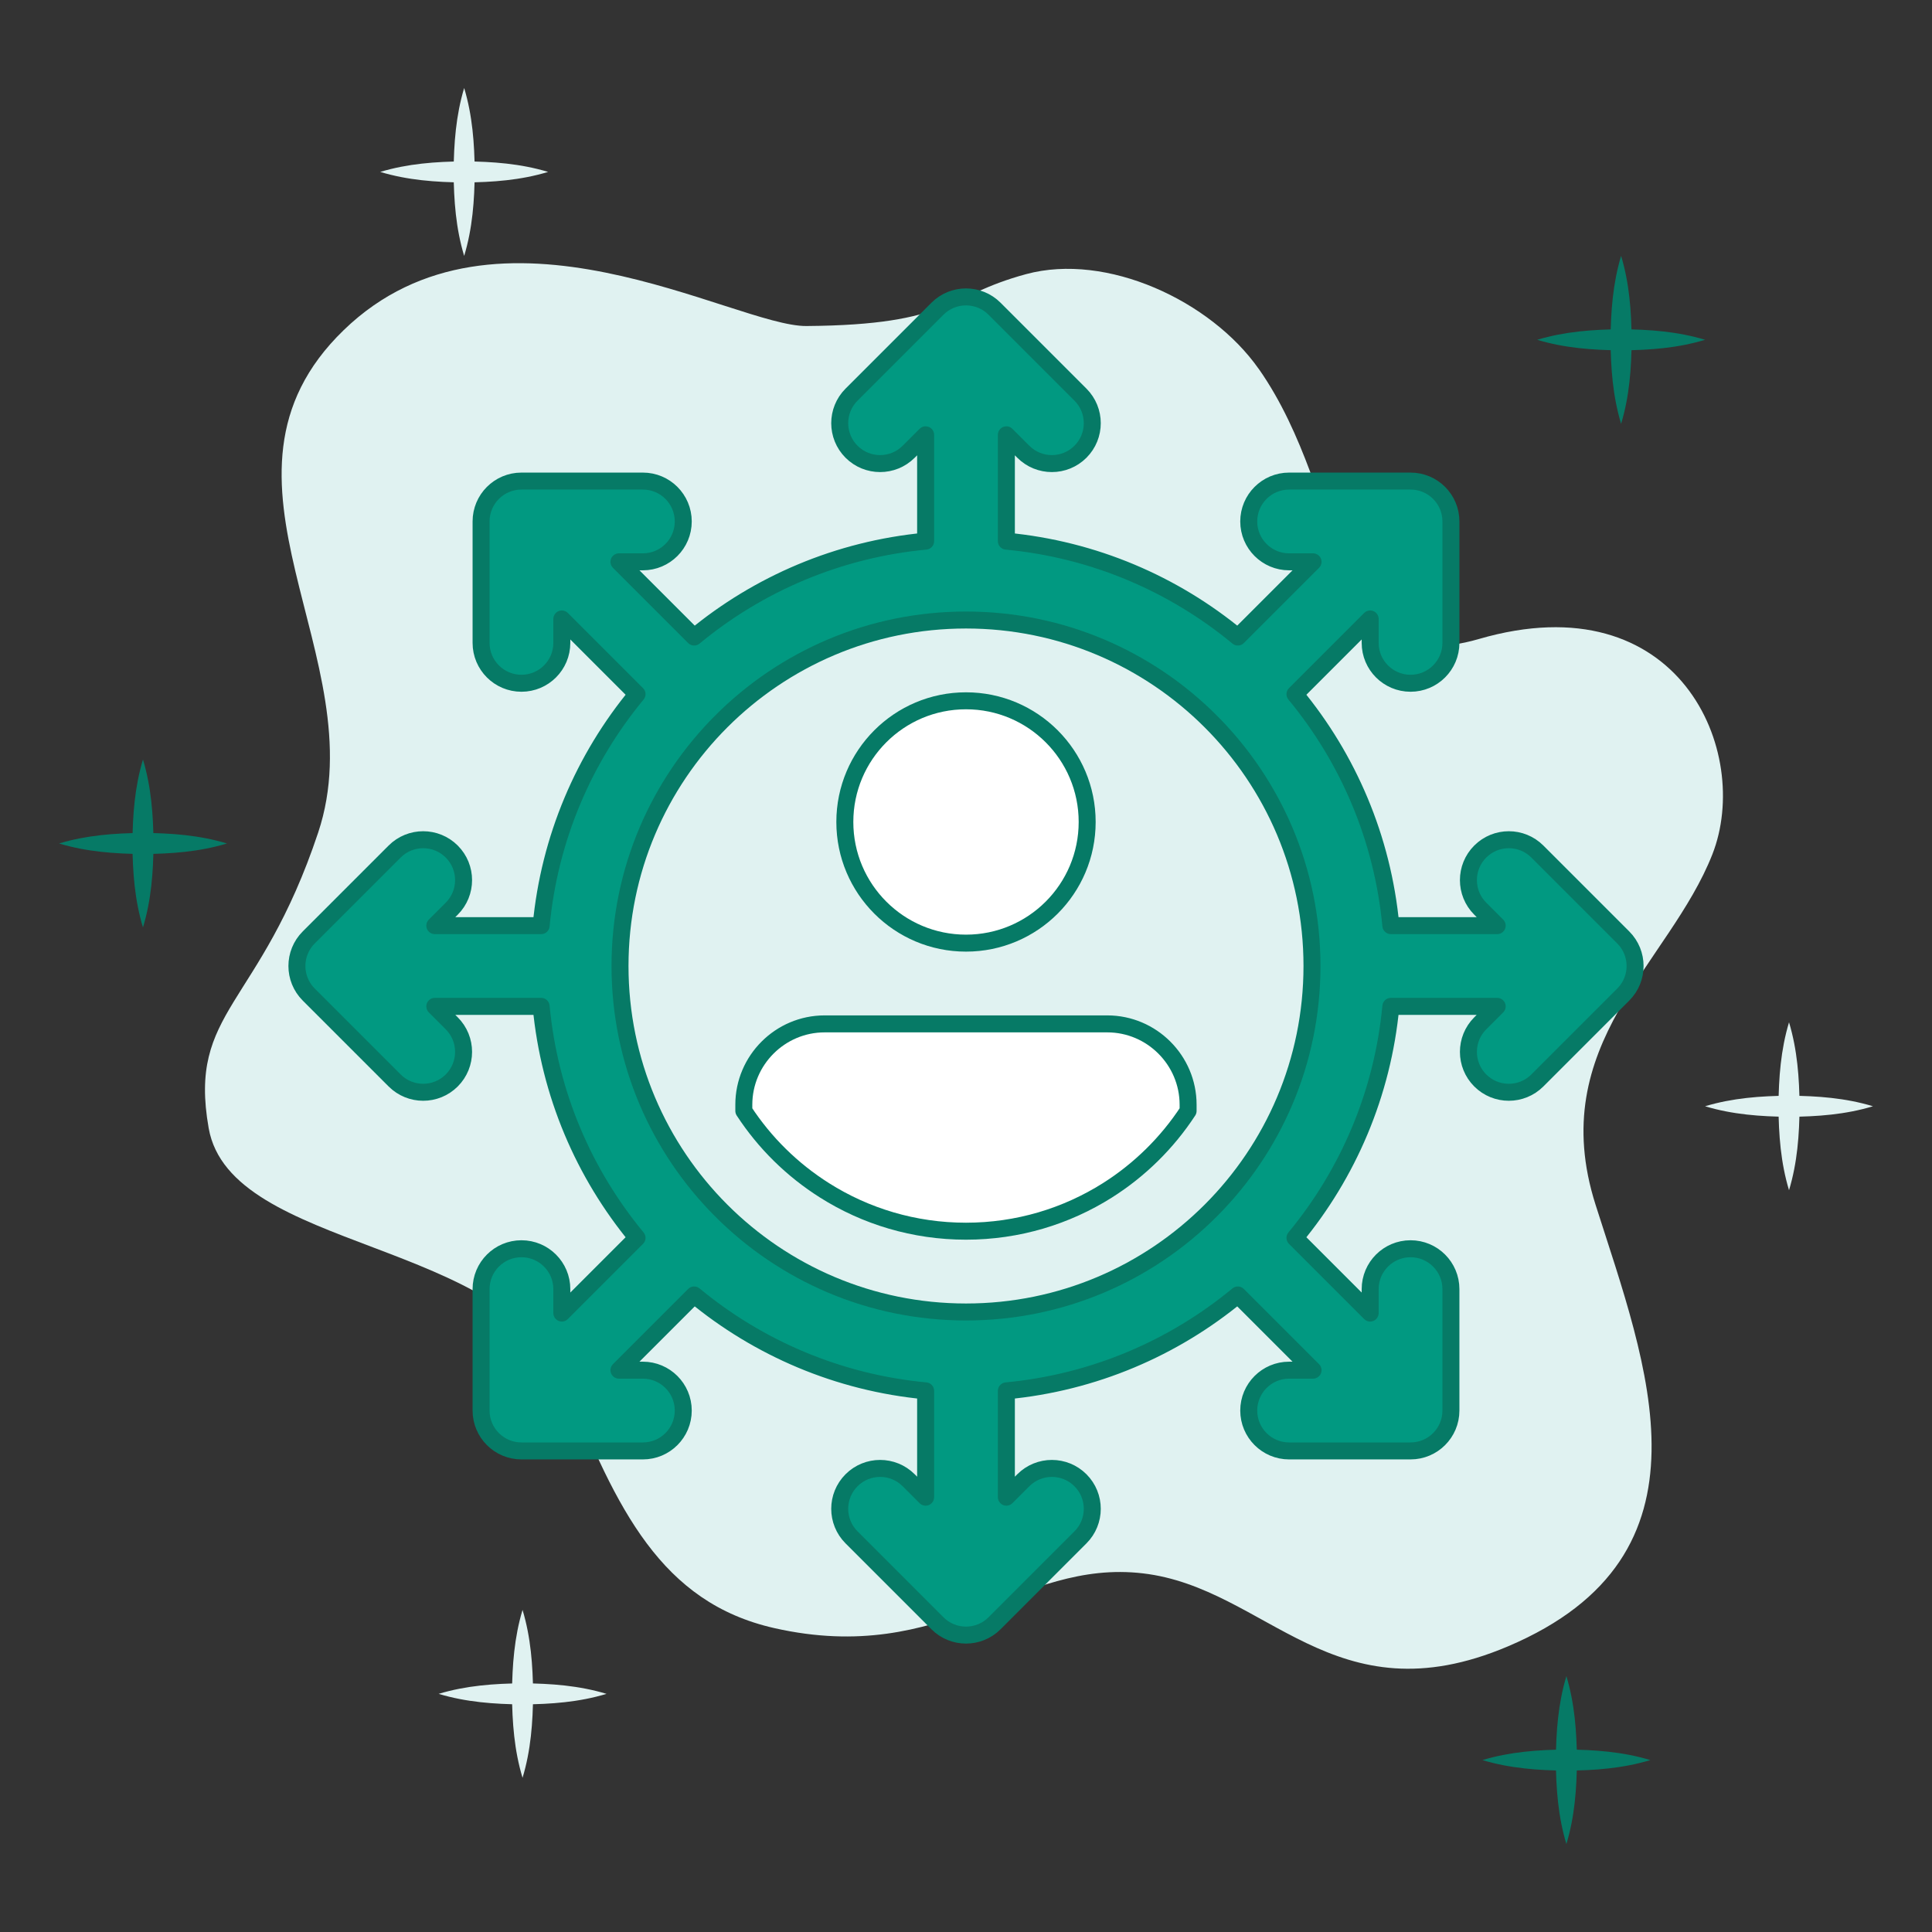
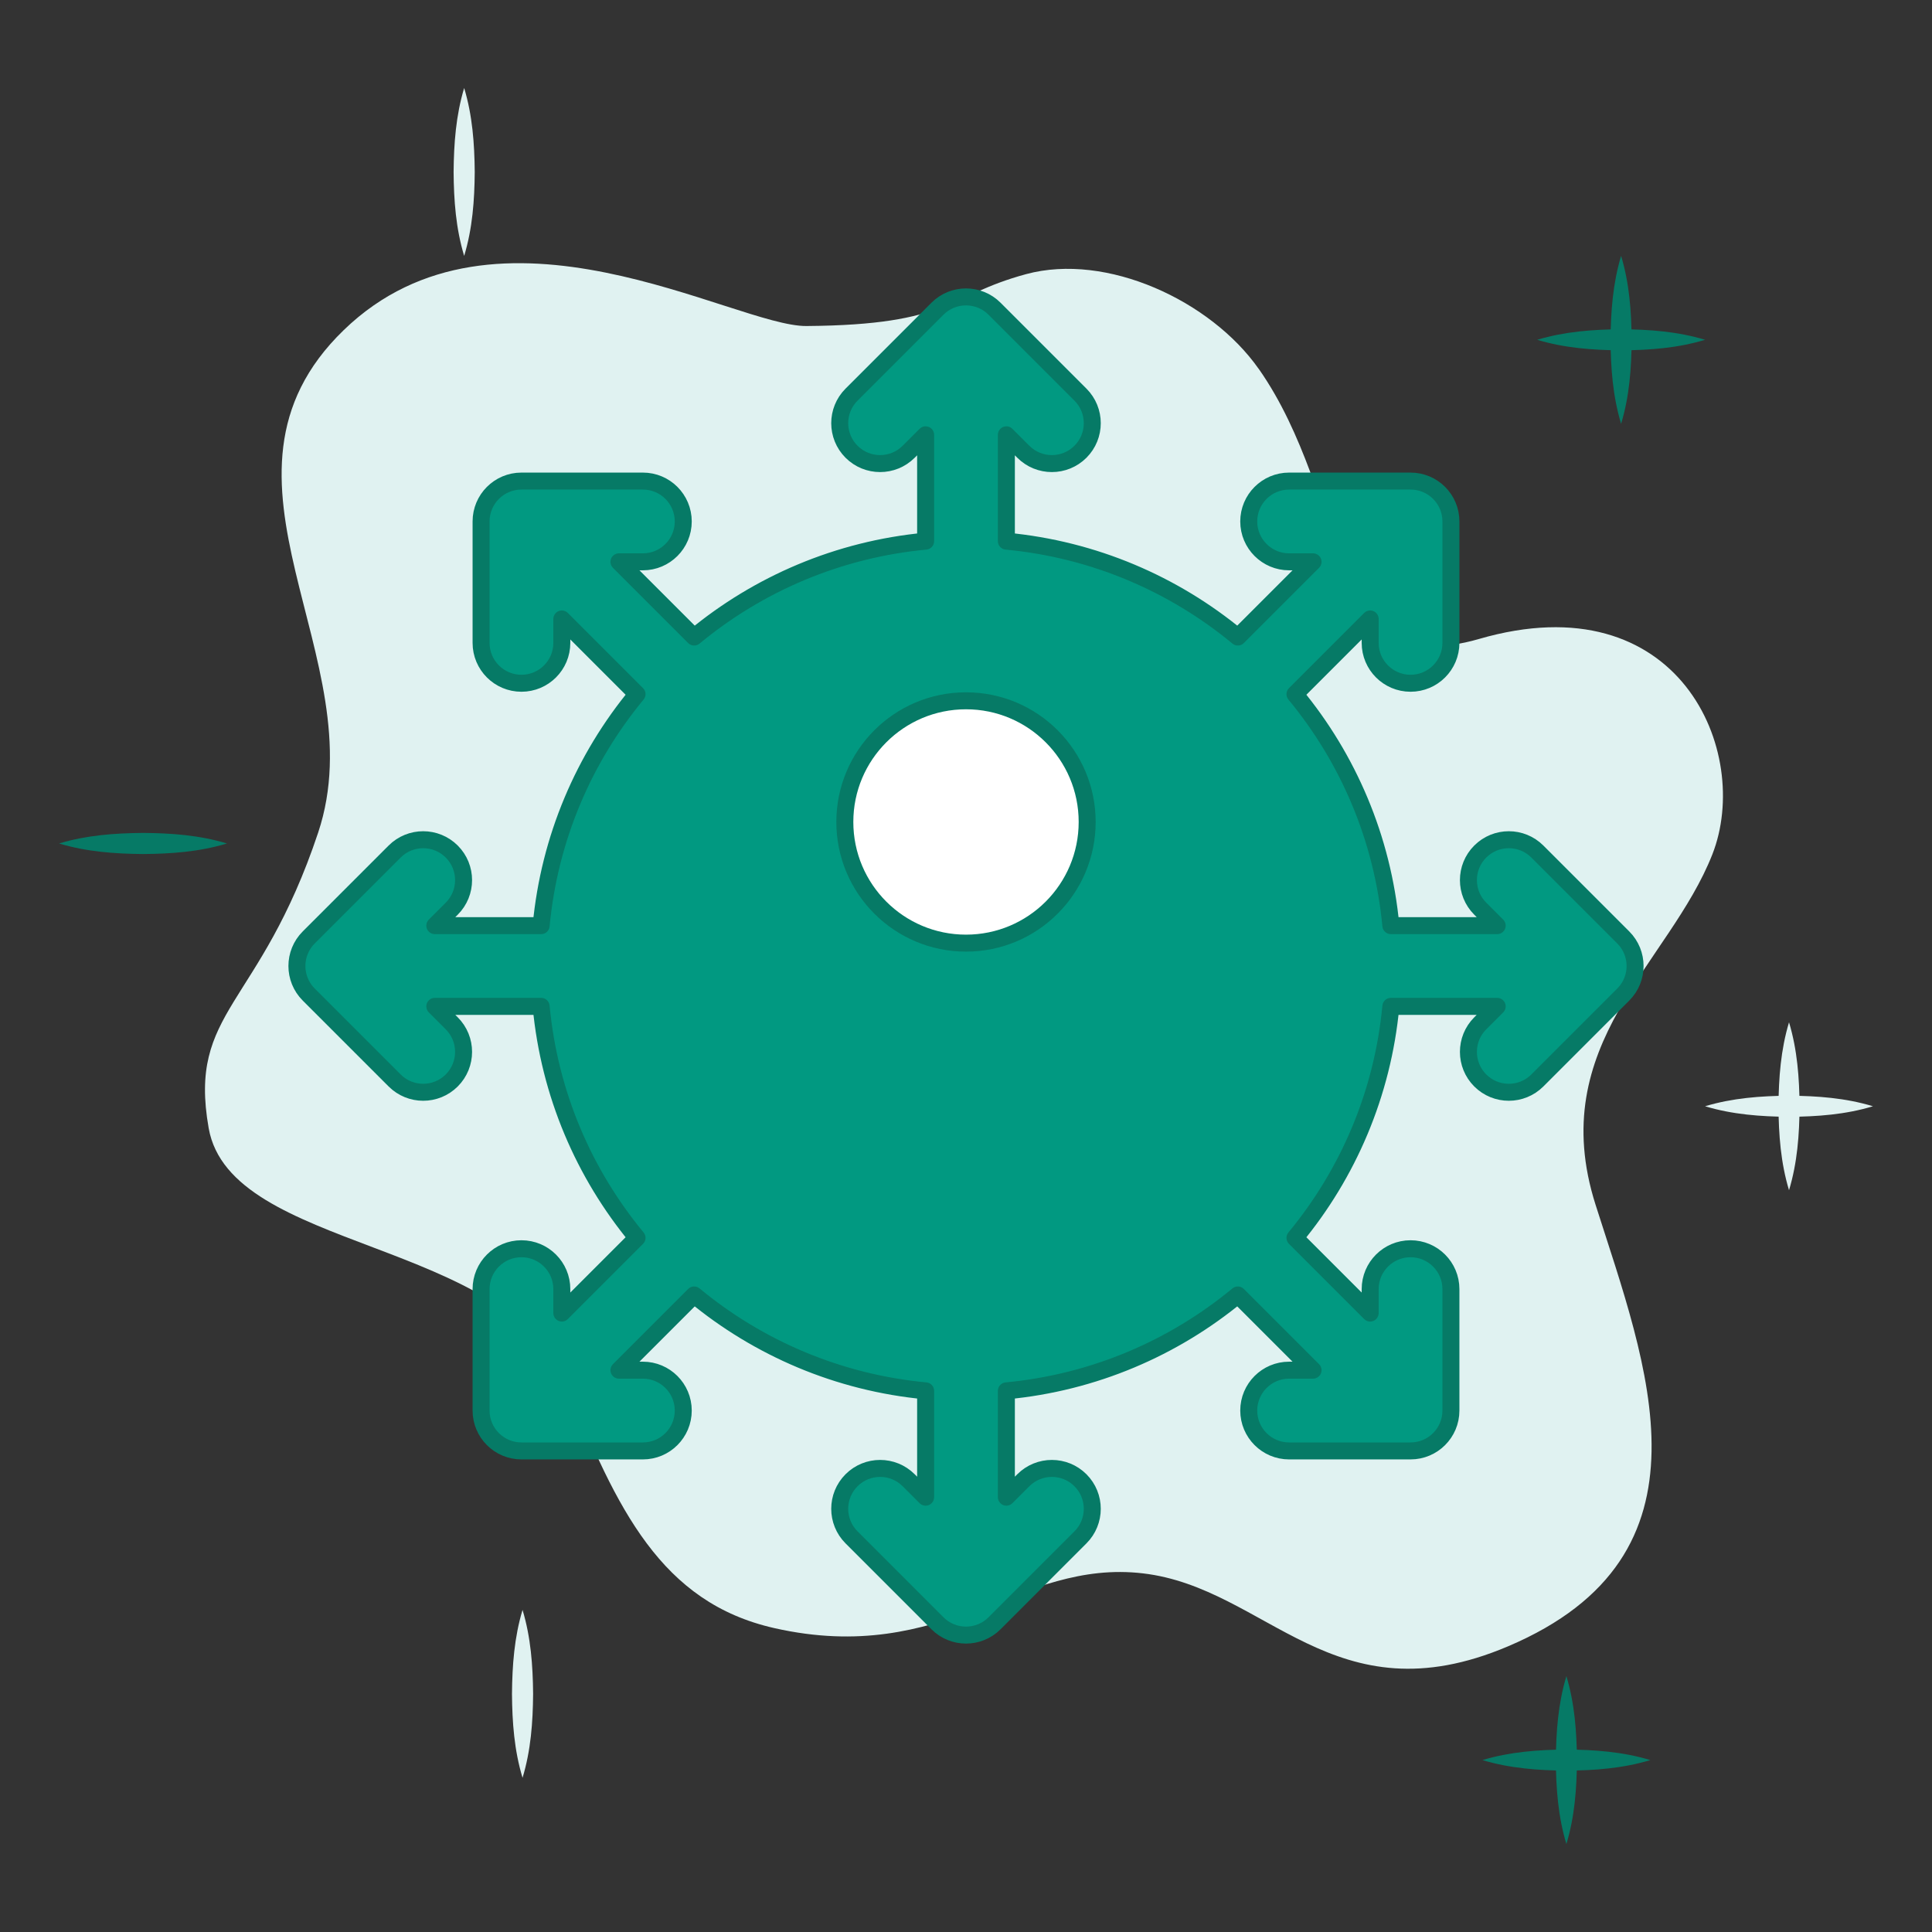
<svg xmlns="http://www.w3.org/2000/svg" id="Layer_1" viewBox="0 0 512 512">
  <rect x="0" y="0" width="512" height="512" fill="#333333" stroke="none" />
  <defs>
    <style>      .cls-1, .cls-2 {        fill: #e0f2f1;      }      .cls-1, .cls-3, .cls-4 {        stroke: #067a66;        stroke-linecap: round;        stroke-linejoin: round;        stroke-width: 4.5px;      }      .cls-3 {        fill: #fff;      }      .cls-4 {        fill: #019981;      }      .cls-5 {        fill: #067a66;      }    </style>
  </defs>
  <g>
    <path class="cls-2" d="M333.57,97.76c-12.7-18.09-40.27-30.88-61.61-25.12-21,5.67-19.91,13.47-58.25,13.76-19.03.14-82-38.25-122.62,1.08-40.62,39.33,8.7,86.72-6.77,133.15-15.48,46.43-34.55,47.01-29.02,78.34,5.8,32.89,79.31,29.02,94.79,67.7,13.35,33.37,25.15,58.03,55.13,64.8,45.15,10.19,64.8-18.38,97.69-14.51,32.89,3.87,50.42,38.99,96.72,19.34,56.97-24.18,36.75-74.48,23.21-117.03-13.54-42.56,19.56-63.86,30.95-92.85,10.64-27.08-8.7-72.54-61.9-57.07-40.19,11.69-34.13-37.15-58.32-71.61Z" />
    <g>
      <path class="cls-5" d="M407.37,90.05c7.31-2.2,14.73-2.73,22.25-2.8,7.52.06,14.94.59,22.25,2.8-7.31,2.21-14.73,2.74-22.25,2.8-7.52-.07-14.94-.6-22.25-2.8h0Z" />
      <path class="cls-5" d="M429.61,67.81c2.2,7.31,2.73,14.73,2.8,22.25-.06,7.52-.59,14.94-2.8,22.25-2.21-7.31-2.74-14.73-2.8-22.25.07-7.52.6-14.94,2.8-22.25h0Z" />
    </g>
    <g>
      <path class="cls-2" d="M451.86,293.17c7.31-2.2,14.73-2.73,22.25-2.8,7.52.06,14.94.59,22.25,2.8-7.31,2.21-14.73,2.74-22.25,2.8-7.52-.07-14.94-.6-22.25-2.8h0Z" />
      <path class="cls-2" d="M474.11,270.92c2.2,7.31,2.73,14.73,2.8,22.25-.06,7.52-.59,14.94-2.8,22.25-2.21-7.31-2.74-14.73-2.8-22.25.07-7.52.6-14.94,2.8-22.25h0Z" />
    </g>
    <g>
      <path class="cls-5" d="M392.86,466.44c7.31-2.2,14.73-2.73,22.25-2.8,7.52.06,14.94.59,22.25,2.8-7.31,2.21-14.73,2.74-22.25,2.8-7.52-.07-14.94-.6-22.25-2.8h0Z" />
      <path class="cls-5" d="M415.11,444.19c2.2,7.31,2.73,14.73,2.8,22.25-.06,7.52-.59,14.94-2.8,22.25-2.21-7.31-2.74-14.73-2.8-22.25.07-7.52.6-14.94,2.8-22.25h0Z" />
    </g>
    <g>
-       <path class="cls-2" d="M116.24,448.89c7.31-2.2,14.73-2.73,22.25-2.8,7.52.06,14.94.59,22.25,2.8-7.31,2.21-14.73,2.74-22.25,2.8-7.52-.07-14.94-.6-22.25-2.8h0Z" />
      <path class="cls-2" d="M138.48,426.64c2.2,7.31,2.73,14.73,2.8,22.25-.06,7.52-.59,14.94-2.8,22.25-2.21-7.31-2.74-14.73-2.8-22.25.07-7.52.6-14.94,2.8-22.25h0Z" />
    </g>
    <g>
-       <path class="cls-2" d="M100.76,45.56c7.31-2.2,14.73-2.73,22.25-2.8,7.52.06,14.94.59,22.25,2.8-7.31,2.21-14.73,2.74-22.25,2.8-7.52-.07-14.94-.6-22.25-2.8h0Z" />
      <path class="cls-2" d="M123.01,23.32c2.2,7.31,2.73,14.73,2.8,22.25-.06,7.52-.59,14.94-2.8,22.25-2.21-7.31-2.74-14.73-2.8-22.25.07-7.52.6-14.94,2.8-22.25h0Z" />
    </g>
    <g>
      <path class="cls-5" d="M15.65,223.53c7.31-2.2,14.73-2.73,22.25-2.8,7.52.06,14.94.59,22.25,2.8-7.31,2.21-14.73,2.74-22.25,2.8-7.52-.07-14.94-.6-22.25-2.8h0Z" />
-       <path class="cls-5" d="M37.89,201.28c2.2,7.31,2.73,14.73,2.8,22.25-.06,7.52-.59,14.94-2.8,22.25-2.21-7.31-2.74-14.73-2.8-22.25.07-7.52.6-14.94,2.8-22.25h0Z" />
    </g>
  </g>
  <g>
    <path class="cls-4" d="M430.18,248.43l-22.76-22.76c-4.18-4.18-10.96-4.18-15.14,0-4.18,4.18-4.18,10.96,0,15.14l4.49,4.49h-28.18c-2.18-23.2-11.36-44.36-25.41-61.34l19.93-19.93v6.34c0,5.91,4.79,10.7,10.7,10.7s10.7-4.79,10.7-10.7v-32.18c0-5.91-4.79-10.7-10.7-10.7h-32.18c-5.91,0-10.7,4.79-10.7,10.7s4.79,10.7,10.7,10.7h6.34l-19.93,19.93c-16.98-14.05-38.15-23.23-61.34-25.41v-28.18l4.49,4.49c4.18,4.18,10.96,4.18,15.14,0s4.18-10.96,0-15.14l-22.76-22.76c-4.18-4.18-10.96-4.18-15.14,0l-22.76,22.76c-4.18,4.18-4.18,10.96,0,15.14,4.18,4.18,10.96,4.18,15.14,0l4.49-4.49v28.18c-23.2,2.18-44.36,11.36-61.34,25.41l-19.93-19.93h6.34c5.91,0,10.7-4.79,10.7-10.7s-4.79-10.7-10.7-10.7h-32.18c-5.91,0-10.7,4.79-10.7,10.7v32.18c0,5.91,4.79,10.7,10.7,10.7s10.7-4.79,10.7-10.7v-6.34l19.93,19.93c-14.05,16.98-23.23,38.15-25.41,61.34h-28.18l4.49-4.49c4.18-4.18,4.18-10.96,0-15.14-4.18-4.18-10.96-4.18-15.14,0l-22.76,22.76c-4.18,4.18-4.18,10.96,0,15.14l22.76,22.76c4.18,4.18,10.96,4.18,15.14,0,4.18-4.18,4.18-10.96,0-15.14l-4.49-4.49h28.18c2.18,23.2,11.36,44.36,25.41,61.34l-19.93,19.93v-6.34c0-5.91-4.79-10.7-10.7-10.7s-10.7,4.79-10.7,10.7v32.18c0,5.91,4.79,10.7,10.7,10.7h32.18c5.91,0,10.7-4.79,10.7-10.7s-4.79-10.7-10.7-10.7h-6.34l19.93-19.93c16.98,14.05,38.15,23.23,61.34,25.41v28.18l-4.49-4.49c-4.18-4.18-10.96-4.18-15.14,0s-4.18,10.96,0,15.14l22.76,22.76c4.18,4.18,10.96,4.18,15.14,0l22.76-22.76c4.18-4.18,4.18-10.96,0-15.14-4.18-4.18-10.96-4.18-15.14,0l-4.49,4.49v-28.18c23.2-2.18,44.36-11.36,61.34-25.41l19.93,19.93h-6.34c-5.91,0-10.7,4.79-10.7,10.7s4.79,10.7,10.7,10.7h32.18c5.91,0,10.7-4.79,10.7-10.7v-32.18c0-5.91-4.79-10.7-10.7-10.7s-10.7,4.79-10.7,10.7v6.34l-19.93-19.93c14.05-16.98,23.23-38.15,25.41-61.34h28.18l-4.49,4.49c-4.18,4.18-4.18,10.96,0,15.14,4.18,4.18,10.96,4.18,15.14,0l22.76-22.76c4.18-4.18,4.18-10.96,0-15.14" />
-     <path class="cls-1" d="M347.69,256c0,50.64-41.05,91.69-91.69,91.69s-91.69-41.05-91.69-91.69,41.05-91.69,91.69-91.69,91.69,41.05,91.69,91.69" />
    <circle class="cls-3" cx="256" cy="217.83" r="32.11" />
-     <path class="cls-3" d="M293.46,271.34h-74.93c-11.77,0-21.41,9.63-21.41,21.41v1.65c5.54,8.48,12.84,15.66,21.41,21.07h0c10.84,6.85,23.69,10.81,37.46,10.81s26.62-3.97,37.46-10.81h0c8.56-5.41,15.86-12.59,21.41-21.07v-1.65c0-11.77-9.63-21.41-21.41-21.41Z" />
  </g>
</svg>